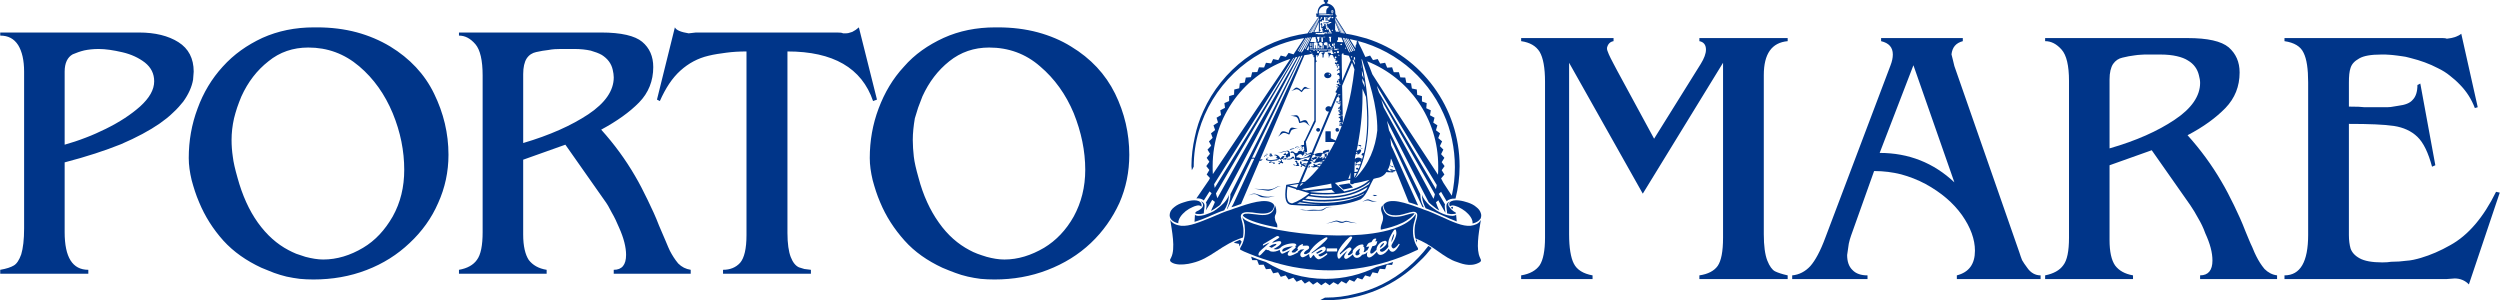
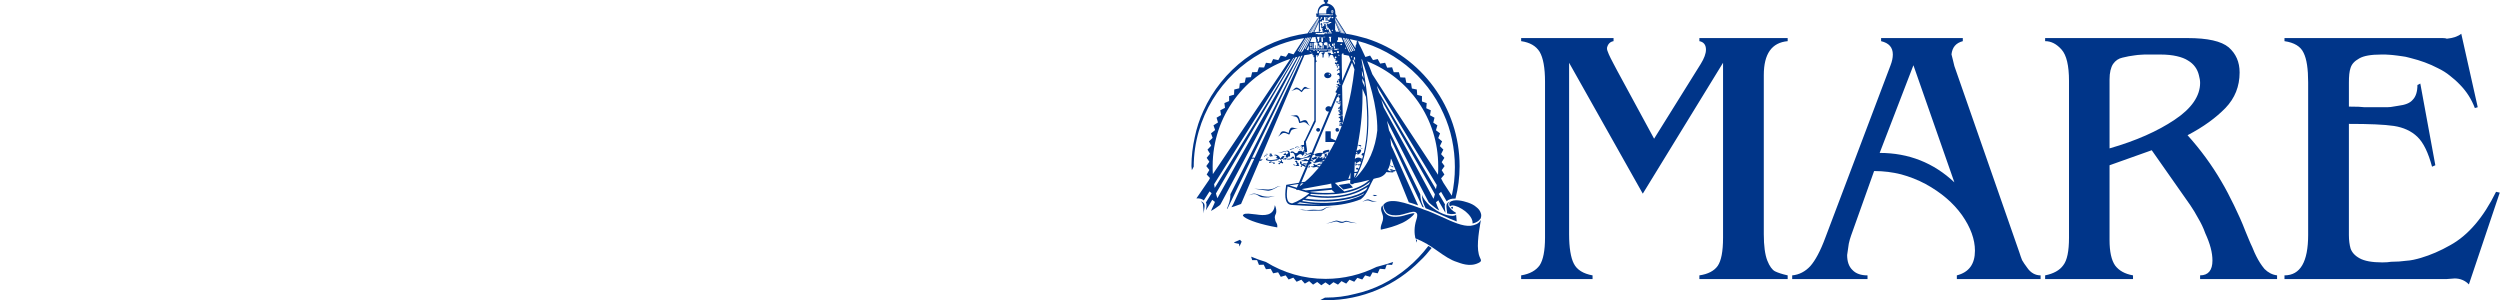
<svg xmlns="http://www.w3.org/2000/svg" xml:space="preserve" width="124.47mm" height="14.95mm" version="1.1" style="shape-rendering:geometricPrecision; text-rendering:geometricPrecision; image-rendering:optimizeQuality; fill-rule:evenodd; clip-rule:evenodd" viewBox="0 0 12145 1459">
  <defs>
    <style type="text/css">
   
    .fil0 {fill:#003589}
   
  </style>
  </defs>
  <g id="Слой_x0020_1">
    <g id="_1336617846272">
-       <path class="fil0" d="M680 517c-45,40 -100,76 -167,109 -31,15 -63,30 -98,43 -36,14 -70,25 -102,34l0 -355c0,-42 14,-70 39,-84 17,-7 35,-14 56,-19 19,-4 43,-7 70,-7 34,0 73,6 116,16 43,10 79,27 109,50 30,24 45,54 45,91 0,41 -23,81 -68,122zm4536 535c-37,66 -86,117 -144,152 -63,37 -127,57 -193,57 -28,0 -56,-5 -86,-13 -16,-5 -32,-10 -45,-15 -15,-6 -27,-11 -39,-18 -55,-29 -105,-72 -148,-133 -43,-60 -77,-134 -99,-218 -12,-42 -20,-76 -23,-103 -3,-27 -5,-54 -5,-81 0,-34 4,-70 10,-105 5,-17 10,-33 16,-52 7,-19 14,-37 21,-55 32,-70 75,-126 130,-170 56,-45 121,-67 194,-67 94,0 177,30 247,91 71,60 126,137 164,228 37,92 56,184 56,275 0,84 -19,159 -56,227zm201 -597c-47,-95 -118,-171 -214,-229 -48,-30 -103,-53 -162,-69 -60,-16 -124,-24 -193,-24l-13 0c-92,0 -176,17 -251,51 -76,35 -141,80 -193,140 -54,58 -94,126 -123,203 -29,77 -43,157 -43,241 0,34 5,69 14,107 10,37 21,72 36,107 29,70 69,131 119,187 49,55 111,98 184,132 22,9 43,18 63,25 18,7 39,13 60,18 20,5 42,8 63,11 22,2 44,3 67,3 91,0 177,-15 257,-46 81,-31 152,-75 211,-131 59,-56 105,-121 139,-195 32,-73 48,-151 48,-234 0,-104 -23,-203 -69,-297zm-1791 -205l0 893c0,66 -11,111 -31,134 -21,23 -49,34 -83,34l0 19 427 0 0 -19 -32 -4 -26 -8c-16,-7 -30,-24 -40,-50 -10,-26 -16,-65 -16,-117l0 -882c222,0 361,80 416,241l19 -7 -88 -351c-10,9 -20,16 -32,22 -9,3 -15,5 -20,6 -4,1 -13,1 -25,1 -4,-3 -14,-4 -28,-4l-687 0 -35 4c-37,-6 -60,-15 -67,-29l-87 351 14 7c28,-63 60,-112 100,-148 40,-36 85,-60 136,-72 28,-7 57,-11 87,-15 30,-4 63,-6 98,-6l0 0zm-768 305c-83,55 -188,102 -317,140l0 -335c0,-33 6,-59 17,-76 12,-18 28,-27 46,-31 22,-5 41,-8 59,-10 9,-2 20,-3 30,-4 11,0 20,-1 31,-1l65 0c31,0 57,3 80,8 21,6 40,13 54,21 28,18 46,41 53,72 3,13 5,26 5,37 0,64 -41,124 -123,179zm436 725c-16,-19 -29,-40 -40,-61 -4,-8 -11,-24 -20,-46 -10,-23 -21,-48 -33,-77 -16,-42 -35,-83 -55,-124 -20,-41 -40,-81 -62,-118 -46,-79 -100,-153 -164,-224 76,-41 138,-85 184,-132 46,-47 69,-105 69,-172 0,-52 -18,-93 -54,-123 -35,-29 -101,-45 -199,-45l-691 0 0 15c29,0 55,13 80,42 23,27 35,78 35,152l0 761c0,65 -9,110 -28,135 -17,24 -46,41 -87,48l0 19 426 0 0 -19c-39,-6 -68,-23 -87,-48 -17,-26 -27,-67 -27,-123l0 -364 205 -73 189 269c13,17 25,38 37,62 13,22 24,46 35,72 23,51 34,96 34,132 0,49 -20,73 -60,73l0 19 374 0 0 -19c-24,-4 -43,-13 -61,-31zm-1387 -228c-38,66 -85,117 -144,152 -62,37 -127,57 -194,57 -26,0 -55,-5 -86,-13 -16,-5 -30,-10 -45,-15 -13,-6 -26,-11 -38,-18 -55,-29 -104,-72 -148,-133 -43,-60 -76,-134 -99,-218 -12,-42 -20,-76 -23,-103 -4,-27 -6,-54 -6,-81 0,-34 4,-70 12,-105 4,-17 9,-33 15,-52 6,-19 14,-37 21,-55 32,-70 75,-126 131,-170 55,-45 120,-67 194,-67 93,0 175,30 247,91 71,60 125,137 163,228 38,92 56,184 56,275 0,84 -18,159 -56,227zm201 -597c-46,-95 -118,-171 -213,-229 -50,-30 -104,-53 -163,-69 -60,-16 -124,-24 -193,-24l-14 0c-92,0 -175,17 -251,51 -75,35 -139,80 -193,140 -53,58 -94,126 -122,203 -29,77 -43,157 -43,241 0,34 5,69 14,107 10,37 21,72 36,107 29,70 68,131 118,187 50,55 112,98 185,132 23,9 43,18 62,25 19,7 40,13 60,18 22,5 43,8 65,11 21,2 43,3 66,3 91,0 178,-15 258,-46 81,-31 150,-75 209,-131 60,-56 107,-121 139,-195 33,-73 50,-151 50,-234 0,-104 -24,-203 -70,-297zm-1242 -250c-49,-31 -113,-47 -192,-47l-674 0 0 15c39,0 67,15 87,46 19,31 29,74 29,129l0 762c0,54 -5,96 -14,126 -10,28 -22,46 -36,54 -13,8 -36,16 -66,21l0 19 428 0 0 -19c-77,0 -115,-61 -115,-183l0 -339c108,-28 198,-58 273,-88 77,-33 140,-67 189,-101 24,-17 46,-34 65,-53 21,-19 36,-37 49,-53 26,-36 42,-72 48,-107l3 -39c0,-64 -25,-112 -74,-143z" />
      <path class="fil0" d="M8036 674l227 -364c16,-26 25,-49 25,-69 0,-23 -11,-37 -32,-41l0 -15 429 0 0 15c-77,7 -116,61 -116,165l0 773c0,57 6,100 17,128 11,28 24,45 37,52 14,7 35,14 62,20l0 18 -429 0 0 -18c42,-6 72,-22 89,-46 17,-25 26,-69 26,-137l0 -850 -390 636 -358 -636 0 833c0,65 8,114 23,143 15,30 46,49 91,57l0 18 -347 0 0 -18c43,-7 72,-24 90,-49 17,-26 26,-71 26,-134l0 -758c0,-68 -9,-116 -26,-145 -18,-29 -48,-46 -90,-52l0 -15 449 0 0 15c-18,3 -28,15 -32,33 0,6 1,11 2,13l7 18 9 19 14 27 18 34 179 330zm3376 -156l0 -117c0,-30 2,-54 8,-71 6,-19 19,-33 42,-46 22,-13 58,-19 107,-19 17,0 29,0 38,1 8,0 22,2 40,4 19,2 32,5 41,6 9,2 18,4 24,6 48,12 92,28 132,49 23,11 42,23 59,37 17,13 34,28 50,45 32,33 55,70 71,112l14 -4 -80 -357c-16,13 -40,21 -70,24 -4,-2 -11,-3 -20,-3l-769 0 0 15c48,7 79,26 93,57 15,30 22,78 22,143l0 741c0,131 -38,197 -115,197l0 18 787 0 40 -3c27,0 51,10 69,29l150 -446 -18 -4c-61,124 -135,211 -222,259 -49,28 -96,48 -143,62 -24,7 -49,13 -71,14 -22,3 -47,5 -74,5 -11,2 -26,3 -43,3 -50,0 -87,-7 -110,-20 -24,-13 -38,-30 -44,-48 -5,-18 -8,-39 -8,-65l0 -540c99,0 172,3 219,10 45,7 84,24 114,53 30,29 53,78 71,145l16 -7 -73 -397 -14 7c0,33 -8,57 -23,72 -13,16 -37,25 -70,29 -18,3 -30,5 -37,6 -8,1 -20,1 -34,1 -9,0 -24,0 -44,0 -21,0 -37,0 -49,0 -14,-2 -39,-3 -76,-3zm-847 64c-82,55 -187,102 -316,139l0 -335c0,-33 6,-58 17,-75 12,-17 27,-27 46,-31 21,-5 40,-9 59,-11 10,-1 19,-3 30,-3 10,-1 21,-1 31,-1l65 0c31,0 57,3 79,8 22,5 40,12 54,21 29,17 46,42 53,71 4,15 6,26 6,38 0,63 -41,124 -124,179zm437 725c-16,-19 -29,-40 -40,-62 -4,-8 -11,-22 -20,-45 -11,-22 -21,-49 -33,-77 -16,-42 -35,-84 -55,-125 -20,-41 -40,-80 -62,-117 -46,-79 -101,-154 -164,-224 77,-40 138,-85 184,-132 46,-48 69,-105 69,-173 0,-51 -18,-91 -53,-122 -36,-30 -102,-45 -200,-45l-692 0 0 15c30,0 56,14 80,41 24,27 36,78 36,152l0 762c0,65 -9,110 -28,134 -17,24 -47,41 -88,49l0 18 427 0 0 -18c-40,-7 -68,-23 -87,-48 -18,-26 -27,-67 -27,-124l0 -363 205 -73 188 268c13,19 25,39 38,63 13,22 25,46 34,72 24,52 35,95 35,133 0,47 -20,72 -60,72l0 18 374 0 0 -18c-24,-3 -44,-14 -61,-31zm-1870 -564l164 -426 199 569c-101,-95 -222,-143 -363,-143zm717 558c-11,-14 -19,-27 -25,-37 -4,-11 -9,-23 -13,-37l-316 -906 -7 -29 -7 -28c4,-34 21,-55 55,-64l0 -15 -397 0 0 15c38,9 57,30 57,65 0,16 -4,34 -11,52l-317 838c-24,65 -49,111 -73,138 -24,26 -54,42 -88,45l0 18 366 0 0 -18c-31,0 -56,-8 -73,-26 -18,-17 -26,-42 -26,-73 3,-22 6,-41 8,-55 3,-14 7,-28 11,-39l112 -314c47,0 91,6 131,16 40,11 80,26 119,47 75,41 134,91 177,151 42,60 63,118 63,173 0,65 -29,105 -88,120l0 18 407 0 0 -18c-25,0 -48,-12 -65,-37z" />
-       <path class="fil0" d="M5831 982c-19,-17 -63,-5 -83,2 -16,5 -31,12 -43,22 -12,9 -20,20 -22,32 -5,23 12,40 41,47 -1,-20 15,-42 36,-59 10,-8 22,-15 34,-20 11,-5 33,-14 42,-2 4,-8 0,-17 -5,-22z" />
-       <path class="fil0" d="M5848 1037c0,-8 1,-14 2,-20 3,-18 5,-31 -16,-39 2,2 3,3 4,5 4,3 5,7 6,10l0 0 0 0c2,16 -11,23 -22,30 -8,3 -15,7 -16,13 2,3 8,4 14,4 8,1 18,0 28,-3z" />
-       <path class="fil0" d="M5805 1043l-2 35c26,-8 55,-19 85,-33 19,-8 39,-17 59,-23 4,-6 7,-12 10,-18 9,-20 13,-38 13,-58 -4,17 -18,36 -37,52 -5,4 -10,9 -16,13 -5,5 -11,9 -17,12l0 1 0 0 0 0c-16,9 -34,16 -50,21 -11,3 -21,4 -30,4 -7,-1 -13,-2 -15,-6z" />
+       <path class="fil0" d="M5848 1037c0,-8 1,-14 2,-20 3,-18 5,-31 -16,-39 2,2 3,3 4,5 4,3 5,7 6,10l0 0 0 0z" />
      <path class="fil0" d="M7043 983c20,-19 67,-6 88,1l0 0c15,5 30,12 41,22 12,9 20,20 23,33 2,7 1,15 -2,23l-1 1c-8,12 -21,19 -38,23 2,-21 -15,-43 -36,-60 -11,-8 -22,-15 -33,-20 -11,-5 -22,-8 -30,-8 -4,1 -8,2 -11,5 -2,-3 -3,-7 -3,-10 -1,-4 0,-8 2,-10z" />
-       <path class="fil0" d="M5737 1097l0 0 0 0zm293 -34c10,30 14,60 8,91 -51,17 -85,38 -129,67 -41,27 -72,46 -118,57 -6,1 -12,3 -18,4 -30,5 -56,5 -76,-4l0 0c-14,-7 -14,-12 -12,-19 2,-2 3,-5 4,-7l0 0c23,-44 3,-136 -4,-184 10,20 33,26 52,29l0 0 1 0 0 0c41,4 93,-19 150,-42 30,-13 61,-27 92,-36l0 0 16 -6c75,-26 154,-52 188,-24 4,4 6,7 6,10 -1,9 -4,16 -8,22 -17,20 -51,18 -79,14 -13,-2 -26,-4 -38,-4 -19,-1 -45,3 -35,32zm163 48l0 0c-110,-22 -55,-11 0,0zm-456 -14l0 0z" />
      <path class="fil0" d="M7028 1016c1,7 2,13 2,21 11,3 21,4 28,3 7,0 13,-1 16,-4 -1,-3 -4,-5 -7,-6l0 0 0 0 0 0 0 0 0 0 0 0c-9,-5 -18,-13 -24,-22 -4,-4 -7,-9 -7,-14 -1,-5 1,-10 6,-13 0,-1 1,-1 2,-2 -20,7 -18,21 -16,37l0 0z" />
      <path class="fil0" d="M7077 1076l-3 -33c-3,4 -9,5 -16,6 -7,0 -18,-1 -30,-4 -24,-7 -46,-19 -66,-34 -6,-4 -11,-9 -17,-13 -17,-16 -32,-35 -37,-52 0,20 5,38 14,58 1,3 3,5 4,8 27,10 52,21 78,33 25,12 49,22 73,31z" />
      <path class="fil0" d="M6885 1046c0,8 -3,20 -4,21 -12,37 -10,68 -5,91 43,17 72,36 110,63 31,22 62,43 92,52 15,5 61,26 104,5l0 0c17,-8 14,-13 8,-26l0 0c-19,-40 -8,-112 4,-182l0 -2c0,2 -1,3 -2,4 -9,15 -26,22 -47,25l0 0c-39,4 -88,-19 -141,-43 -28,-12 -56,-26 -85,-35l-15 -6c-75,-27 -155,-56 -183,-18l-1 1c2,18 9,30 17,39 17,12 39,13 62,10 16,-2 51,-15 66,-16 10,-1 21,5 20,17z" />
      <path class="fil0" d="M6040 1043c5,-5 14,-5 25,-5 12,1 25,3 38,4 38,6 85,8 90,-45 1,1 2,3 2,4 4,9 8,25 3,38 -5,9 -6,17 -4,24 3,24 13,18 11,42 -79,-14 -139,-34 -161,-51 -2,-2 -4,-4 -6,-6 0,-2 1,-4 2,-5zm-5 12c-1,-1 -1,-3 -1,-4 0,1 0,3 1,4l0 0 0 0 0 0z" />
      <path class="fil0" d="M6872 1038c-3,-8 -52,12 -73,14 -39,6 -78,-2 -82,-54 0,0 0,0 0,0 -1,0 -3,4 -4,4l0 0c-10,17 4,34 6,51 2,28 -14,37 -11,63 38,-8 72,-18 102,-32 31,-14 52,-33 62,-46z" />
-       <path class="fil0" d="M6034 1049c0,5 2,11 4,15l0 0 0 1 0 0 0 0 0 0c4,9 6,19 8,28 1,9 1,16 2,24 1,42 -13,72 -21,84 -4,8 -4,11 0,13 1,1 3,2 6,3 1,1 2,1 4,2l6 3c40,17 79,32 119,44 40,13 79,23 119,31 204,38 409,11 599,-80 1,0 2,-1 3,-1 1,-1 3,-2 4,-2 3,-2 3,-5 0,-11l0 0c-1,-2 -3,-5 -5,-8 -2,-4 -4,-8 -6,-12 -10,-24 -19,-65 -3,-113 1,-2 4,-14 5,-22 0,-2 0,-6 -1,-8 -6,13 -29,37 -67,55 -103,50 -276,56 -433,44 -156,-13 -296,-45 -333,-74 -4,-4 -7,-7 -9,-10l0 0c-1,-2 -1,-4 -1,-6zm131 150c6,-4 12,-9 19,-11 3,-1 12,-3 15,-3 2,0 2,1 2,2 -1,3 -4,5 -7,7l-16 10c-4,-2 -9,-4 -13,-5zm594 -23c2,-18 8,-34 14,-40 0,9 -5,27 -14,41l0 -1zm37 8c-5,7 -15,20 -25,23 -3,1 -6,-1 -9,-5 -2,-3 -3,-8 -2,-11 25,-42 26,-56 22,-71 0,-2 -2,-6 -5,-5 -6,1 -16,20 -26,40 -6,14 -9,30 -6,44 -7,9 -17,21 -28,24 -5,1 -12,0 -13,-6l0 -4c29,-17 35,-29 33,-37 -2,-7 -8,-7 -13,-5 -20,4 -37,24 -37,43 -13,12 -18,18 -24,18 -4,1 -5,-1 -6,-4 -2,-9 6,-24 10,-32 20,-2 20,-8 24,-24l-10 1 0 0c1,-3 5,-9 5,-12 -1,-2 -4,-2 -6,-2 -10,2 -13,10 -17,17 -17,4 -18,7 -25,22l-1 3c9,-3 6,-2 15,-3 -3,6 -6,13 -10,19l-1 -1c-5,4 -9,10 -17,9 3,-5 5,-12 4,-19 0,-5 -2,-8 -7,-9 2,-1 4,-2 3,-5 0,-4 -6,-5 -10,-4 -10,1 -22,7 -30,16 -9,7 -14,15 -13,25 -5,5 -14,11 -19,11 -2,1 -4,-1 -4,-3 0,-1 -1,-2 9,-14 2,-2 9,-10 9,-13 -1,-4 -5,-8 -9,-8 -10,1 -39,29 -47,35l-1 -6 0 0c11,-10 61,-67 60,-78 0,-3 -4,-4 -7,-4 -6,0 -38,31 -57,64 -5,10 -9,17 -8,28 0,4 2,17 8,16 6,0 13,-18 41,-38l0 0c-5,7 -17,20 -16,31 1,4 4,8 9,8 9,-1 25,-14 33,-22 4,12 12,18 21,17 11,-1 18,-7 24,-15 7,-1 13,-3 17,-6l1 1 7 -8 1 0c-2,5 -3,11 -2,17 1,6 7,10 12,9 13,-2 27,-18 36,-28 2,9 10,18 22,15 15,-3 28,-17 36,-30 3,9 10,17 21,15 14,-4 25,-24 32,-36l-4 -3zm-75 -3c1,-1 2,0 3,1 0,3 -7,15 -21,23 2,-11 10,-20 18,-24zm-118 45c0,2 2,4 3,7 -3,4 -7,7 -13,8 -4,0 -8,-1 -8,-5 -1,-6 2,-11 5,-15 5,-6 12,-11 18,-14 1,0 -6,11 -5,19zm-158 -19l0 15 51 0 0 -15 -51 0zm-52 22c5,-4 23,-15 29,-15 1,0 3,1 3,2 -1,3 -7,6 -9,8l-17 9c-1,-2 -4,-3 -6,-4zm21 17c-6,-1 -7,-4 -10,-8 11,-6 36,-13 37,-28 0,-4 -3,-12 -9,-12 -12,0 -50,27 -60,34l0 -4c12,-9 76,-60 77,-71 0,-2 -1,-4 -4,-4 -7,-1 -51,28 -71,54 -5,6 -10,12 -12,18 -7,5 -16,11 -22,10 -3,0 -6,-3 -5,-5 1,-6 10,-13 16,-16 4,-3 8,-5 9,-10 0,-3 -1,-6 -3,-9 -2,-2 -12,-2 -29,-1 1,-2 2,-3 2,-5 1,-1 -1,-3 -2,-3 -4,0 -23,9 -25,21 0,3 1,5 4,6 -4,4 -8,7 -13,10l0 2c-5,2 -10,3 -14,2 -3,0 -5,-2 -5,-3 2,-8 18,-17 20,-22 0,-3 -1,-5 -4,-7 2,0 6,-1 7,-3 0,-2 -2,-8 -10,-9 -17,-3 -57,6 -69,22 -14,8 -19,8 -32,5 23,-12 34,-21 37,-29 1,-4 -1,-8 -5,-9 -10,-2 -29,5 -38,8l0 -1c5,-6 12,-11 20,-15 3,-2 13,-8 14,-11 1,-3 -4,-5 -7,-6 -5,-1 -10,3 -15,6l-57 34 -1 7 33 -16 0 0c-15,14 -27,25 -38,34 -8,7 -14,13 -16,21 -1,3 -1,8 3,9 3,0 7,-3 9,-5l24 -25c2,1 4,2 6,3 3,0 6,0 8,1 3,2 6,5 11,6 14,3 29,-1 42,-8 0,9 7,18 11,19 4,0 17,-6 20,-8l18 -8 1 0c-4,4 -10,11 -11,16 -1,5 1,9 7,10 8,2 34,-11 44,-18l-1 -3c4,-2 8,-5 12,-9l17 -2 1 0c-8,7 -18,14 -19,25 -1,6 3,13 10,14 7,1 23,-9 33,-16 0,5 1,19 7,20 2,0 4,-3 5,-5 3,-4 6,-8 10,-11 5,8 13,21 24,22 11,0 34,-17 42,-24l-1 -7c-22,15 -29,17 -33,17zm-183 -24c-2,0 -2,-3 -2,-4 1,-8 8,-17 51,-21l1 0c-41,26 -46,25 -50,25z" />
      <path class="fil0" d="M6775 827l2 -1c-3,1 -7,1 -10,-1 -2,-1 -10,-4 -13,-2 -1,1 -4,3 0,4 2,0 3,2 5,3 2,0 4,-1 6,0 1,0 2,-1 4,1 1,2 6,3 8,1 2,-3 2,-4 4,-5l63 156c14,4 30,9 45,15l0 -1c-42,-92 -83,-184 -124,-276l0 0 -2 -3 0 0 -2 -5 0 0 -3 -7c-1,-11 -2,-23 -4,-35 52,112 103,223 156,334l8 3c-2,-2 -3,-5 -4,-7 -9,-18 -14,-37 -14,-57l-152 -311c-3,-14 -6,-30 -10,-46 68,132 134,265 203,396 3,3 7,6 11,10 5,4 11,9 16,13 7,6 15,12 24,17 -7,-15 -11,-25 -16,-40l12 -10 3 7 31 54c0,-6 -1,-12 -2,-18l0 0c-1,-8 -2,-16 0,-23l-30 -51 11 -10 27 46c9,-9 23,-14 43,-13 13,-51 20,-102 20,-158l0 0 0 0c0,-283 -184,-534 -452,-620 -32,-9 -65,-18 -99,-23l-51 -81 -3 0 48 80 -3 0 -43 -76 -2 0 43 75 -5 0c-13,-23 -26,-47 -38,-71l0 -8 2 0 0 -1 5 0 0 -8 -4 0 0 -7 -1 0c-2,0 -1,-3 -1,-7 0,-21 -16,-40 -39,-43l0 -2 0 -5 1 0 0 -2 3 0 0 -8c-6,1 -13,0 -21,0l0 8 3 0 0 2 2 0 0 8c-20,2 -35,21 -35,42 0,3 0,6 0,6l-8 0c0,1 0,3 0,4l2 0 0 4 0 0 0 8 12 0 0 13 -31 61 -3 0 0 4 -4 0c13,-23 26,-46 38,-69l0 0 0 0c-13,23 -26,46 -39,69 -1,0 -3,0 -4,1l43 -74 -1 -1 -45 75 -3 0 49 -78 -2 0 -53 79c-226,30 -416,177 -506,377 -19,41 -33,84 -42,128 -10,45 -16,92 -16,140l0 0 0 0 0 0 2 20 9 -17c1,-238 134,-445 329,-553 39,-21 79,-38 120,-51 29,-9 58,-16 88,-21l-52 79 -24 -7 -13 19 -25 -6 -12 22 -25 -5 -10 21 -25 -3 -9 23 -25 -1 -8 23 -25 1 -6 24 -25 2 -5 24 -24 4 -3 24 -24 6 -1 25 -24 7 0 24 -23 10 3 23 -23 12 4 23 -22 13 7 23 -22 14 8 23 -20 16 8 22 -18 17 11 21 -18 19 12 20 -16 20 13 19 -15 21 15 19 -13 22 16 17 -5 10 -61 89c11,-1 26,1 36,10l28 -44 10 9 -28 45c7,9 1,32 0,38 12,-18 20,-33 31,-51l13 10c-4,13 -14,30 -19,44 5,-3 11,-6 17,-10l0 0 0 0 0 0 0 0c6,-4 12,-8 17,-12 5,-3 9,-6 12,-10 129,-238 253,-479 380,-718 3,-1 5,-2 8,-2l-340 671c1,28 -9,51 -17,71l3 -1 117 -242c4,0 9,-3 13,0l-102 220 -9 15 14 -4c11,-4 22,-8 33,-12l89 -208 0 0 0 0 1 -2 3 0c3,0 7,2 6,0l0 -2c1,-4 5,-1 8,-3 -5,-2 -9,-3 -14,0l0 5 0 -7 0 0 215 -506c7,-1 14,-2 21,-3l18 -5 0 8 5 0 0 10 4 0c0,82 0,192 0,281l0 26 0 0 -46 97c-2,3 -4,4 -4,4l0 3 0 0 0 0 0 4 0 0 0 7 0 0 0 3 0 0 0 1c-8,-1 -18,4 -18,7 3,0 5,0 7,0 2,1 1,2 0,3 0,0 -1,1 -2,1 0,1 0,0 0,1 3,2 5,2 6,0 0,-1 1,-4 3,-4l4 1 1 15c-1,1 -2,3 -3,4l-2 1c0,1 0,3 0,4 -2,2 -3,2 -4,0 0,0 0,-1 0,-2 -7,-6 -24,-2 -23,7 -5,3 -10,3 -15,0 0,-3 -14,-12 -20,-2 0,1 0,3 7,3 9,-6 23,21 10,32l2 0c4,-2 6,3 11,2l2 0 0 0c5,0 6,3 12,0 17,-7 29,-10 44,-12 2,-1 5,-2 7,-3l-6 14c-4,1 -8,4 -8,0 -6,-5 -11,-3 -16,0 0,5 -6,3 -9,3 -3,1 -1,4 0,4l30 0 -4 9c-6,0 -23,1 -23,5 -2,1 -4,2 -5,-3 0,0 0,-1 0,-2 2,-5 -2,-9 -5,-9 -1,0 -3,5 -3,8 0,3 3,8 6,8 0,3 -1,5 2,5 0,1 0,1 0,2l0 0c-3,0 -9,5 0,5 4,-3 2,-4 0,-5 4,0 6,-5 6,0 10,0 4,5 14,5l-33 77 -61 10 0 0c-1,1 -1,2 -1,3 -11,67 1,91 22,94 3,1 6,1 9,1 59,4 119,7 175,4 57,-3 110,-13 157,-32 1,0 1,-1 1,-1 30,-22 41,-66 61,-98 11,-3 18,-5 20,-5 0,0 1,0 1,0 7,-1 13,-4 19,-7 9,-5 17,-12 22,-21 7,1 13,1 18,1 7,0 17,3 17,-3 0,-3 0,-3 -4,-3 -5,0 -11,1 -14,1l6 0c-8,0 -8,-2 -14,-5 0,0 -1,0 -3,-1 9,-14 14,-33 16,-54l1 -1c5,11 9,20 12,31l10 23c-2,1 -4,2 -5,2zm-88 470c-75,37 -158,58 -247,58 -107,0 -206,-30 -290,-82 -24,-7 -48,-16 -72,-26l5 17 24 0 9 23 23 -1 11 22 23 -2 12 22 24 -5 13 22 24 -7 14 20 23 -9 16 20 23 -10 17 19 21 -12 19 17 20 -13 20 16 20 -14 20 14 19 -15 22 12 17 -17 23 12 16 -19 23 10 15 -19 24 8 14 -20 24 7 12 -22 25 5 10 -22 26 2 8 -22 26 1 5 -14c-27,9 -54,17 -81,24zm-655 -123c-3,-3 -6,-6 -8,-9 -10,4 -19,8 -28,12l0 3 23 5 2 13c3,-7 7,-14 11,-24zm410 -87l48 -15c12,-1 24,8 36,5 7,-2 12,-6 20,-3l14 4 33 7 0 0 -34 -4c-9,-2 -17,-6 -26,-2 -8,4 -13,5 -23,3 -6,-2 -13,-6 -20,-6l-48 11zm31 -81c-11,1 -23,-1 -31,5 -7,4 -13,11 -21,12l-55 1 -38 -3 -15 -4 0 0 34 4 34 -2c16,0 33,4 47,-3 6,-3 11,-7 17,-9 8,-3 18,-1 28,-1zm-250 -97c-6,-2 -12,-3 -18,0 -5,2 -9,6 -14,8 -9,5 -20,9 -30,10l-68 -10 0 0 68 4c9,-1 19,-2 29,-6 9,-4 14,-10 23,-9 4,0 7,2 10,3zm-159 41c13,-6 23,-12 38,-8l21 7c12,5 26,7 41,7l30 -4 0 0 -30 7c-12,1 -24,1 -35,-1 -10,-2 -18,-10 -28,-14 -14,-3 -24,1 -37,6zm380 -866c-1,1 0,3 0,4 1,1 2,1 3,0 0,0 -1,-2 0,-2 0,-1 4,-1 1,-2 0,-1 -3,-2 -4,0zm170 204c29,143 71,410 -30,577l1 0c66,-67 97,-148 106,-231 2,-122 -44,-251 -74,-345l-3 -1zm-35 575c4,-8 8,-15 12,-22l-11 0 -1 0 0 22zm15 -29c1,-3 3,-6 5,-10 -2,0 -4,0 -5,0l0 0c-9,0 -7,-9 -1,-9 2,0 4,2 6,3 0,0 -1,2 0,2 0,0 1,0 2,0 2,-6 4,-11 7,-17 -4,0 -7,1 -11,0 -1,0 1,-2 0,-2 -2,-1 -5,-1 -7,0 -1,0 1,2 0,2 -2,1 -5,1 -7,0 -1,0 1,-2 0,-2 0,0 -1,-1 -2,-1l-1 36 14 -2zm15 -36l1 -4c-1,0 -1,0 -1,-1 0,0 1,0 1,0l2 -4c-3,-1 -3,-4 -3,-5 -7,-1 -6,2 -7,2 -3,2 -21,8 -10,12 2,1 10,1 17,0zm5 -15c3,-8 5,-17 8,-26 -2,-1 -5,-2 -6,-3l0 0c-5,0 2,-11 6,-11 0,0 1,0 1,0 1,3 -1,0 2,1 21,-86 20,-184 11,-273l-17 -40c2,93 -6,185 -23,273 1,0 3,0 4,0 4,0 14,0 13,6 0,4 -10,-1 -11,-2 -1,-1 -1,-2 -4,-2l2 0c-1,0 -3,0 -4,0l0 0c-2,9 -4,18 -6,27 1,0 1,-1 2,-1 3,-2 6,-1 9,-3 1,0 -1,-2 0,-2 25,-7 3,29 -7,23 -2,-2 1,-5 0,-7 0,0 -1,-3 -2,-4 -1,-1 -2,-1 -3,-1l-1 5c0,0 1,0 1,0 1,0 2,2 3,2 0,1 1,2 0,2 -2,1 -4,1 -5,1 -2,5 -3,11 -4,16l-1 8c8,-7 17,-7 22,-6l0 0c24,8 6,6 10,17zm17 -359c-1,-7 -2,-15 -3,-23l-10 -20c0,5 0,11 1,17l12 26zm-6 -43c-2,-9 -3,-18 -5,-27l-4 -10c0,7 1,15 1,22l8 15zm-9 -49c-1,-7 -2,-13 -3,-20 0,5 1,11 1,16l2 4zm-158 26c-2,0 -3,1 -3,3 0,2 1,3 3,3 2,0 3,-1 3,-3 0,-2 -1,-3 -3,-3zm-8 -6c10,0 18,6 18,14 0,8 -8,14 -18,14 -9,0 -17,-6 -17,-14 0,-8 8,-14 17,-14l0 0zm51 273c-1,0 -2,1 -2,2 0,1 1,2 2,2 1,0 2,-1 2,-2 0,-1 -1,-2 -2,-2zm-5 -3c6,0 10,3 10,9 0,5 -4,9 -10,9 -5,0 -8,-4 -8,-9 0,-6 3,-9 8,-9l0 0zm-92 18c4,0 9,-4 9,-9 0,-6 -5,-9 -9,-9 -5,0 -10,3 -10,9 0,5 5,9 10,9zm358 167c2,0 7,2 7,3 0,1 0,4 -1,3 -2,-1 -3,0 -4,-1 -1,0 -1,-1 -2,-2 -1,0 -1,-1 -2,-1 -2,0 -5,-1 -5,-3 0,-2 1,-3 -1,-4 0,-1 0,-1 1,-1 1,0 2,6 7,6zm-150 -88l-1 -1c1,1 2,2 3,2 1,0 4,1 5,2 0,1 0,2 -1,1 -1,0 -2,0 -2,0 -1,0 -1,-1 -2,-1 0,0 0,-1 -1,-1 -1,0 -3,-1 -3,-2 0,-1 1,-1 -1,-3 0,0 0,0 1,0 0,0 1,2 2,3zm-247 40c-1,0 -2,0 -5,0l6 -2 -1 2zm-17 3l-2 1c-4,1 -8,2 -13,3 -5,3 -9,4 -15,3 -7,-2 -1,-4 -19,-4 -2,-2 -2,-4 0,-5 5,-4 16,-18 26,-7 0,5 6,5 6,0 4,0 1,-3 5,-3 2,-4 1,-7 0,-10l-3 -3c3,-1 3,-2 5,0l0 6 2 0c0,-3 5,-4 10,-4 -1,-24 -5,-33 -5,-43l-3 0 3 0 -1 -5 -1 0 49 -100 0 0 0 -1 0 0 0 0 0 -287 1 0 0 -2 3 0 0 -7 -3 0 0 -21 0 -5c6,-2 5,8 5,10l2 -1 0 -9 5 0 -3 0 0 2 5 0c0,-8 2,-13 8,-18l12 0 3 0 0 3 -5 0 0 2 -7 0 0 2c10,0 6,18 7,21l5 -1 0 -4c0,-13 4,-17 9,-18l-2 0 0 -3 -5 1 0 -3 -2 0 7 0 13 0 0 -2 14 -1 0 -4 -12 0 0 -3 -6 1 0 2 -35 0 0 3 -3 0 0 -5 -6 0 0 2 -7 0 -2 1 0 -3 -5 0 0 3 -9 0 0 -3 -14 0 0 -2 113 0 0 1 -5 0 0 3 -4 0 0 2 2 0 0 2 2 0c1,12 5,4 5,13l-12 1 0 -2 0 -2 -2 0 0 -2 -7 0 0 -3 -2 0 0 3 -8 0c8,1 9,14 8,23l2 0c0,-19 23,-17 21,-1l5 0 0 7c0,2 4,-1 5,0 1,0 2,4 1,5 0,0 -1,-1 -1,0 -1,1 -1,4 0,4 2,2 6,-1 9,0 1,1 0,4 0,5 -1,1 -3,-1 -3,0 0,1 1,4 0,6 0,1 -1,1 -2,0 -1,0 1,-2 0,-2 -8,-3 -8,3 -6,6 1,3 3,0 4,1 1,3 -1,7 0,9 0,2 4,-1 4,0 2,3 0,7 1,10 0,0 1,0 2,0 1,-1 -1,-2 0,-3 0,0 2,1 2,0 1,0 0,-1 0,-2 0,-1 0,-2 0,-2 0,-1 -1,-3 0,-3 2,-1 5,-1 7,0 1,0 1,12 0,14 0,1 -1,0 -2,0 -1,0 -3,0 -5,0 0,1 0,2 0,3 2,2 7,2 8,4 1,4 2,9 0,14 -1,1 -4,-1 -5,0 -2,1 -4,2 -5,4 0,2 -1,4 0,5 2,1 5,-1 7,0 2,1 0,3 0,5 1,0 3,-1 3,0 2,16 2,13 -7,18 -1,0 -1,2 0,2 1,1 2,-1 2,0 1,1 0,2 0,2 1,1 3,0 3,0 1,3 -1,7 0,10 0,1 2,-1 2,0 1,1 2,4 0,5 -7,1 -4,4 -14,4l0 3 5 0c0,3 2,5 5,7 1,0 0,2 0,3 -1,1 -2,0 -3,0 0,0 -2,1 -2,1 -1,-2 1,-3 0,-4 -1,-1 -4,-1 -5,0 -1,1 -1,2 0,4 1,1 4,-2 5,0 1,2 -6,16 -7,18 0,1 -2,0 -2,1 0,2 -1,5 0,7 2,1 4,1 6,1l-29 69c-3,-2 -7,-4 -12,-4l0 0c-7,0 -15,6 -15,13 0,6 5,12 11,13l1 0 1 0c1,0 2,0 2,0 1,0 2,0 2,0l-84 200c-4,-2 -10,-1 -10,3 -8,0 -26,10 -26,15 11,-5 13,-10 23,-10l10 -1 -2 5c0,-1 0,-1 0,-1 -9,-2 -5,4 -19,9zm-11 4l-2 1c-2,1 -5,2 -7,2l9 -3zm-74 135l45 -7 -8 18 -37 -11zm57 -9l13 -2c-6,6 -13,11 -19,15l6 -13zm20 -9l-18 3 36 -86c4,0 7,-1 7,-4 1,0 3,0 3,0 3,-1 4,-2 3,-5 0,-5 -3,-5 -7,-4l1 -4 6 1c2,1 -2,-3 2,-3 1,0 2,-1 2,0 1,1 0,2 0,3 1,1 2,0 3,0 0,1 -1,2 0,3 2,2 3,-3 2,-4 -2,-5 -8,-8 -11,-9l8 -20 9 -3 1 -1 -2 0 -1 0 0 -3 -4 1 116 -276c0,0 0,0 0,0 2,1 5,-1 7,0 3,1 4,4 5,7 1,2 1,3 0,5 0,1 -2,-1 -2,0 -1,0 0,1 0,2 0,2 1,3 0,5 0,1 -2,-1 -2,0 -1,1 -1,3 0,5 0,0 1,0 2,0 2,-2 3,-6 5,-5 2,1 1,5 0,7 -2,2 -5,-1 -7,0 -1,0 0,2 0,2 -2,1 -4,0 -5,0 -1,1 -1,2 0,2 0,0 2,0 2,0 2,1 3,3 5,4 1,1 2,1 2,0 1,-1 0,-3 0,-4 0,0 0,-1 0,-2 1,0 3,0 3,0 1,4 1,9 0,13 0,1 -4,9 -5,10 -1,1 -4,-1 -4,0 -2,2 -1,5 0,7 0,1 1,1 2,0 1,0 -1,-2 0,-2 1,-1 4,-1 5,0 1,1 1,3 0,4 -2,3 -6,3 -7,5 -1,1 -1,4 0,5 1,0 4,-1 4,0 2,1 0,4 1,6 0,2 5,3 4,5 -1,2 -5,-1 -7,0 -1,0 1,2 0,2 0,1 -2,0 -2,0 -1,1 -1,2 0,2 0,1 2,0 2,0 1,1 0,2 0,3 2,0 3,0 5,0 1,0 2,-1 2,0 1,2 2,5 0,7 0,1 -3,-1 -4,0 -1,0 0,2 0,2 -1,1 -2,0 -3,0 0,2 -1,4 0,5 2,1 4,-1 5,0 1,1 4,11 2,13 0,1 -3,-1 -4,0 -1,2 -2,6 0,7 2,2 5,-1 7,0 1,1 1,4 0,5 -1,1 -3,-1 -5,0 0,0 1,2 1,2 -1,1 -2,0 -3,0 0,1 -1,2 0,3 2,0 5,-1 7,0 1,0 1,2 0,2 -2,1 -5,-1 -7,0 -1,1 -1,4 0,5 3,1 7,-1 10,0 0,0 -1,2 0,2 0,0 1,0 1,0 -9,23 -19,47 -29,70l-24 -11 0 -32c0,-1 -1,-2 -2,-2l-22 0c-1,0 -2,1 -2,2l0 20 0 0 0 2 0 23c0,1 0,1 0,2l0 3 46 0c-10,19 -20,39 -32,58l3 -12c0,0 -1,1 -1,1 -1,0 -2,1 -2,1 0,1 1,2 0,3 0,0 -2,-1 -2,0 -1,2 0,3 0,6 0,1 0,2 0,4 -3,6 -8,13 -12,20 0,0 -1,0 -1,-1 -1,0 0,-1 0,-2 -1,0 -2,1 -3,0 0,-2 2,-5 0,-7 0,-1 -3,-1 -4,0 -2,2 1,5 0,7 -1,2 -14,4 -7,-2 0,-1 1,0 2,0 1,-1 1,-2 0,-2 -2,-1 -5,0 -7,0l0 2c-4,0 -9,5 -10,0 2,0 8,-3 8,-5l-3 0 -9 2c-5,11 -8,8 -12,12 -2,2 -1,3 -1,5 -1,0 -2,0 -3,0 0,1 0,2 0,3 0,0 -2,-1 -2,0 -1,0 1,2 0,4 -1,1 -12,-3 -5,4 1,1 2,0 3,0 2,3 39,-8 51,-15 -2,2 -3,4 -5,7 -13,0 -33,6 -7,6l0 2 -2 3 -3 2c-4,0 -15,-3 -15,2 -7,5 -21,4 -17,0 1,0 2,1 3,0 0,0 0,-1 0,-2 -1,0 -1,0 -2,0 -7,0 -4,1 -5,2 -1,1 -2,0 -3,0 0,1 -1,2 0,3 4,2 4,6 0,7 -3,1 -8,-1 -12,0 0,0 0,2 0,2 3,1 5,0 8,0 0,1 -1,2 0,3 7,3 23,-5 23,-1l0 0c3,2 6,3 9,2 -21,24 -42,48 -68,69zm21 56l-56 -17 -2 1 0 0c-1,1 -2,1 -4,0 -1,0 -2,-2 -2,-4l-42 -13c-9,58 0,79 17,81 2,1 4,1 6,1 29,-10 59,-29 83,-49zm-38 -20l20 6c1,0 1,0 1,0l126 -12 -3 -21c-13,3 -26,6 -41,8 -39,7 -79,15 -103,19zm42 13l5 2 1 0 2 0 0 0c37,4 75,5 112,2l-13 -11 -1 -3 -106 10zm-24 33c8,1 16,2 26,3 12,2 28,2 42,3 80,2 179,-10 228,-49 2,-4 5,-9 7,-13 -8,4 -15,9 -23,13 -12,7 -24,12 -37,17 -65,24 -141,29 -228,14 -5,4 -10,8 -15,12zm-9 6c-3,2 -4,4 -7,6 86,15 167,10 231,-6 13,-4 25,-8 36,-12 12,-4 21,-9 30,-14 2,-1 4,-4 5,-6 -54,32 -144,42 -218,40 -15,-1 -30,-1 -43,-3 -13,-1 -24,-3 -34,-5zm-17 12c-5,2 -10,4 -14,6 40,3 79,5 117,4 -33,0 -68,-4 -103,-10zm359 -33l0 0c0,0 0,0 0,0l0 0zm-6 -1c2,-1 6,-3 8,-2l0 1 1 0 0 0 0 0 0 0 0 0c-1,-1 5,-1 6,0l8 2c-3,1 -13,5 -17,1l0 -1 -1 0 0 0 -5 -1zm-50 32c9,-5 19,-13 30,-12 6,1 12,5 19,7l23 2 0 0 -23 2c-7,-1 -13,-5 -19,-6 -11,-2 -20,3 -30,7zm-39 -704l-3 5 7 14 0 -15 -1 -3 -3 -1zm-5 11l-3 6 11 22 0 -11 -8 -17zm-6 16l-48 113c1,59 2,118 4,177 0,0 0,0 1,0 4,-12 7,-24 11,-37 24,-76 36,-153 44,-220l-12 -33zm-66 154l-2 4c4,0 7,1 10,1 1,-1 0,-1 0,-2 0,0 1,0 1,0 1,-1 1,-2 0,-2 -5,-1 -8,0 -9,-1zm-3 7l-1 2c0,0 0,0 1,0l0 0c0,1 1,0 2,0 0,1 -1,2 0,3 0,0 2,0 2,0 1,-2 1,-4 0,-5 -1,-1 -2,-1 -4,0zm-120 285l-2 3c4,1 0,-3 3,-3l-1 0zm-36 60l4 -9c-3,0 -5,1 -6,3 0,3 2,2 2,6zm5 -11l2 -5c-5,1 -14,2 -18,5l0 0c-1,2 9,0 16,0zm172 -406l42 -100 -9 -22c-9,-2 -18,-4 -26,-5l0 -6 -4 -1c-1,0 -1,1 -1,2l-2 0 0 3 -2 0c0,43 1,86 2,129zm47 -111l2 -6 0 -2c-2,0 -4,-1 -6,-1l4 9zm14 -34l2 -5 -33 -55 -4 0 35 60 0 0zm478 757c-1,5 -1,7 -3,11 -3,-2 -5,-5 -7,-7 3,-4 6,-4 10,-4zm-104 200c-18,22 -35,43 -56,62 -117,119 -280,192 -459,192l0 0 0 0 0 0 -2 0 -26 0 25 -13 5 0c48,0 96,-6 141,-18 46,-10 90,-26 131,-46 89,-44 166,-109 225,-187 6,3 11,7 16,10zm-71 -39l-1 13c-2,-5 -4,-10 -5,-16l6 3zm-327 -976l28 44 1 -13 0 0c0,-3 2,-5 4,-6 0,-4 0,-8 1,-12 0,-2 2,-4 4,-4 2,0 3,2 4,4l0 0 0 0 1 6c8,14 19,38 33,68l0 0 23 -7 14 22 23 -5 12 22 24 -4 10 24 24 -2 8 24 25 0 7 25 24 1 5 25 23 3 4 25 24 5 2 26 23 6 0 26 23 8 -2 25 22 10 -4 24 22 12 -6 24 20 13 -7 24 20 15 -9 23 19 16 -11 23 17 17 -11 22 16 18 -13 21 14 19 -14 20 13 21 -16 19 11 21 0 0 41 63c10,-45 15,-91 15,-139l0 0 0 0 0 0c0,-46 -5,-91 -14,-134 -9,-44 -23,-86 -41,-125 -82,-185 -251,-323 -456,-363zm-214 -6l-39 64 3 1 40 -65 -4 0zm7 -1l-39 67 5 3c13,-24 26,-47 39,-70l-5 0zm8 -1c-13,25 -26,48 -38,72l3 1 7 -8 33 -65 -5 0zm179 4c12,22 23,42 34,63l5 -2 -33 -60 -6 -1zm45 600l-1 13 2 0c1,0 -1,1 0,2 1,0 2,1 2,0 1,-4 4,-17 -3,-15zm-5 105c-1,3 -3,4 -6,4l-6 0c-3,0 -6,-3 -6,-7l1 -14 -14 2c-1,0 -1,0 -1,0l-3 1c-8,1 -28,6 -57,12l45 41 1 0c39,-8 91,-25 122,-56 -25,7 -50,13 -76,17zm-17 -23l1 -30c-3,11 -7,22 -11,31l10 -1zm82 -570c8,19 17,41 25,63l85 132 234 356c1,-14 1,-27 1,-42 0,-231 -142,-428 -345,-509zm47 119c2,10 6,21 10,32l277 470c1,-7 3,-14 4,-20l-240 -397 -51 -85zm21 66c4,13 8,26 12,39 82,147 163,296 242,444 3,-7 5,-15 7,-22l-261 -461zm-120 253l-1 1c1,0 1,-1 1,-1zm-180 74c3,-4 6,-8 9,-12l-2 0 0 2c-20,1 -20,7 -18,8 5,0 8,-2 11,2zm112 -209l2 -4c0,0 0,0 0,-1 -1,0 -2,1 -3,0 0,0 1,-2 0,-2 -1,-1 -3,-1 -4,0 -1,0 -1,2 0,2 0,1 1,0 2,0 0,1 0,2 0,3l0 0c0,1 0,1 0,2 0,1 -1,2 0,3 1,0 2,0 2,-1 1,0 0,-1 0,-2 1,0 1,0 1,0zm-152 341c-2,2 -3,3 -6,5 83,13 156,8 217,-15 25,-10 48,-22 69,-37 2,-4 4,-8 6,-12 -74,63 -192,67 -286,59zm133 -43l52 -8 18 20 -47 10 -23 -22zm-111 -739l7 0 0 0 25 0 0 -3 4 0 1 3 4 0 0 -3 10 0 4 0 0 2 2 0 0 3 -2 0 0 2 -2 0 0 -2 -9 0 0 2 -3 0c0,1 0,2 0,3l-32 0 0 -2 -7 0 0 2 -2 0 0 -2 0 0 0 -5zm7 -2l-2 0 -1 0 3 0 0 0zm-3 -2l-11 0 21 -47 1 0 0 46 1 0 0 0 -12 0 0 1zm-15 0l-3 0 29 -58 0 2 -1 2 -1 0 0 2 -24 52zm-12 25l-10 23 -1 0 0 2 -16 33 -3 -2 27 -56 3 0zm21 -1l0 1 2 0 0 9 2 0 1 14 -30 0 9 -23 7 0 5 -1 4 0zm7 26l0 0 0 0c2,1 3,2 4,3l0 27 -8 0 -1 -15 -2 0 0 1 -2 0 0 2 2 0 0 10 -2 0 0 2 -6 0 0 0c0,-3 0,-27 0,-27 2,-2 5,-4 9,-4 2,0 4,1 6,1zm2 -16l0 -9 -2 0 0 -2 15 0 0 0 5 0 0 2c-2,0 -6,-1 -7,0 -2,6 2,20 -6,21l0 2 -2 0 0 -14 -3 0zm30 -11l9 0 0 2 -5 0 -2 0 0 1 -2 0 0 -3zm27 0l10 0 2 0 0 2 -2 0 0 22 2 0 -7 0 0 -2 -5 0 3 0 0 -17 -3 0 0 -5zm79 60l4 -2 -4 -9 0 11zm17 11l6 6 1 -1 -32 -71 -4 0 11 25 1 0 0 3 17 38zm-37 -89l-29 -61 0 2 24 54 2 0 0 3 0 1 3 1zm48 92l5 -2c-11,-22 -22,-43 -34,-65l-5 -1 34 68zm-41 -92c-12,-22 -24,-46 -36,-69l0 5 32 64 4 0zm-174 81l8 3 0 -4 2 0 0 -7 0 -2 0 -7 0 -4 -10 21zm13 7l10 7c-1,-5 -5,-7 -10,-7zm15 11l0 0 0 0 0 0zm-48 10c-2,1 -4,1 -6,1l-240 496c5,-2 8,-1 13,0 78,-165 155,-331 233,-497zm-25 6c-3,1 -6,2 -9,2l-387 662c2,7 4,15 7,23 127,-230 259,-458 389,-687zm-15 4c-1,1 -3,1 -5,2l-385 613c1,6 2,12 3,18 130,-210 260,-421 387,-633zm-19 6c-220,71 -378,278 -378,521 0,14 0,26 1,39l377 -560zm154 -202c-1,-1 -3,-1 -5,0 0,0 -1,2 -2,2 -1,1 -1,2 0,3 1,0 1,1 2,2 1,1 2,1 3,0 0,-1 -1,-2 0,-2 0,-1 2,0 2,0 1,-2 1,-4 0,-5l0 0zm47 63c-1,1 -1,2 0,3 1,0 4,1 5,0 1,-1 0,-4 0,-5 -1,-1 -2,-1 -3,0 0,1 1,2 0,2 0,1 -2,0 -2,0l0 0zm-32 -2c1,2 3,1 5,0 1,-1 1,-3 -1,-4 -1,0 -3,0 -4,0 -1,1 -1,3 0,4l0 0zm15 12l0 2 -2 0 0 3 19 0 0 -3 -2 0 0 -2 -7 0 0 -2c0,-2 0,3 0,4l-3 0 0 -2 -5 0zm8 66l0 -8 -2 0 0 -2 -5 0 0 4 3 0 0 3 -3 0 0 11 3 0 0 -3 2 0 0 -5 2 0 0 8 3 0 0 -3 2 0 0 -5 -5 0zm19 -2l0 -1 5 -1 0 -4 -3 0 0 -3 3 0 0 -2 -3 0 0 -2 -2 0 0 12 -2 0 0 -8 -7 1 0 10 4 0 1 3 2 0 0 -5 2 0 0 14 5 0 0 -9 -2 0 0 -5 -3 0zm-46 -3l2 2 7 0 0 1 3 0 0 7 0 7 4 0 -1 -27 0 0c-1,-2 -4,-3 -7,-3 -6,0 -10,3 -10,6l-1 0 0 2 1 5 2 0zm-14 -14l9 0 -2 0c0,-14 0,-4 -1,-23l-2 0 -5 0 1 23zm12 32l0 -16 -3 0 0 16 3 0zm49 18c-1,0 -1,2 0,2 0,1 1,2 2,3 1,0 3,0 5,0 0,-1 1,-2 1,-3 1,0 1,-2 0,-2 -2,-1 -5,-1 -8,0l0 0zm20 13c0,2 3,5 5,5 1,0 1,-4 0,-5 -1,-1 -5,-2 -5,0l0 0zm-21 -108l-3 0 -5 0 8 0zm16 37l0 8 30 1 -9 -22c-6,-1 -11,-1 -17,-2l0 3 0 12 -4 0zm16 18l-2 0 2 0zm-24 70c1,-2 2,-1 4,-3 1,-1 1,-3 0,-5 -2,-1 -3,0 -4,-2 -1,0 -2,-1 -2,0 -1,3 -1,7 0,10 0,0 1,0 2,0l0 0zm6 29c0,0 -4,2 -2,5 1,2 5,0 7,0 1,0 4,-2 5,-3 0,0 1,-2 0,-2 -3,-1 -7,-1 -10,0l0 0zm23 -94l5 0 -3 0 -7 0 5 0zm0 2l0 -2 0 0 0 2zm-229 503c0,-6 -23,0 -23,5 8,0 9,-6 23,-5l0 0zm-134 26c2,-1 3,1 5,0 1,0 1,-2 0,-2 -3,-1 -13,-1 -11,2 2,-2 4,1 6,0l0 0zm12 -2c-1,0 -1,2 0,2 3,-1 1,-2 4,2 0,1 1,0 2,0 1,1 1,2 0,3 -2,0 -5,-1 -6,0 -1,0 -1,2 0,2 3,0 2,3 4,5 0,0 2,0 2,0 1,-1 -1,-2 0,-3 3,0 7,2 10,0 1,-1 0,-3 0,-5 -1,0 -3,1 -3,1 -2,-8 0,-12 -13,-7l0 0zm-24 14c1,2 4,0 2,0 -1,2 3,-13 8,-2 1,1 1,-4 0,-5 -2,-1 -6,-2 -7,0 -2,2 -4,5 -3,7l0 0zm22 2l-4 1c-38,22 42,18 41,13 0,4 4,3 4,0 9,-1 8,-11 14,-3 6,4 5,-2 9,-2 9,0 3,-6 7,-5 0,0 0,1 0,1 0,1 0,1 2,1 1,1 1,2 0,3 -3,0 -2,1 -2,4 1,1 2,1 2,0 0,-7 11,2 11,-4 8,4 28,3 33,-5 5,1 3,4 5,4 5,-17 -11,-11 -12,-6 -1,6 -22,7 -26,4 0,-5 -3,-2 -6,0 -3,2 -2,-2 -4,-2 -3,0 -4,-4 2,-5 0,-6 -4,-5 -7,-5 -3,0 -10,7 -10,10 -1,2 -3,2 -5,0 0,-10 -22,-22 -29,-14 4,1 9,1 11,3 0,2 0,2 3,2 2,4 0,6 -5,7 0,4 4,2 7,2 3,6 -2,12 -2,5 -7,5 -69,10 -39,-9l0 0zm2 27c1,2 4,1 6,0 1,0 1,-4 8,-2 4,1 6,7 7,7 1,1 3,1 4,0 1,0 0,-2 0,-2 1,-1 2,0 3,0 0,-1 0,-3 0,-3 -5,-2 -8,-1 -12,-2 -1,0 1,-2 0,-2 -9,-4 -12,-3 -16,0 -1,1 -1,4 0,4l0 0zm53 2c9,-4 9,2 12,2 0,0 0,-1 0,-2 4,0 4,-7 -3,-7 0,-10 -3,-10 -5,-7 2,3 0,4 -2,5 -5,0 -8,-5 -12,-1 -3,2 14,2 12,5 -8,1 -1,3 -11,6 -2,0 -1,2 2,2 0,0 -1,2 0,2 3,1 7,-1 7,-5l0 0zm148 -582l0 -2c-2,0 -3,1 -4,2 0,4 0,8 0,11l2 0 0 3 4 0 0 -3 -2 0 0 -11zm132 132c2,-1 2,-3 0,-4 -1,-1 -3,-1 -4,0 -1,1 -1,3 0,4 1,1 3,1 4,0l0 0zm-4 53c0,2 -1,4 0,5 2,1 4,0 5,0 1,0 2,-1 2,-3 0,-1 1,-3 0,-4 0,-1 -1,-2 -2,-3 -1,0 -2,0 -2,0 -1,3 -3,4 -3,5zm12 17l4 0c0,-2 1,-4 0,-5 -1,-1 -4,-1 -4,0l0 5zm-15 83c0,1 1,2 2,2 2,1 4,1 5,0 1,-1 1,-4 0,-5 -2,-1 -5,0 -7,0 -1,1 -1,2 0,3l0 0zm19 46c1,-2 1,-5 0,-7 0,-1 -2,-1 -2,0 -1,1 0,3 0,4 0,1 -1,2 0,3 0,0 2,0 2,0l0 0zm7 15c0,2 0,4 0,5 1,1 2,1 3,0 1,-1 1,-3 0,-5 -1,0 -2,0 -3,0l0 0zm-215 165c4,-4 6,-5 10,-5 1,-3 -11,0 -10,5l0 0zm9 -10c-4,0 -21,-1 -21,7 4,0 2,-4 21,-7l0 0zm10 14c4,0 9,-1 9,-5 -3,0 -9,1 -9,5l0 0zm-12 2l10 -5c-5,0 -10,1 -10,5l0 0zm33 20c1,1 3,1 4,0 2,-1 1,-3 0,-4 -1,-1 -3,-1 -4,-1 -1,1 -1,4 0,5l0 0zm-76 1c-1,-2 0,-24 -21,-15 -14,0 -27,10 -35,8 0,1 2,1 2,1 16,0 21,-7 37,-7 0,-5 5,-1 5,2 13,0 -13,25 -9,3 -8,10 -15,8 -9,13 8,0 11,-3 11,4 -10,7 12,12 10,3 11,0 9,-2 9,-12l0 0zm176 14c0,0 -1,-1 -1,-2 1,-1 3,1 3,0 1,-5 1,-10 0,-14 -1,-2 -4,-1 -5,0 0,0 -4,1 -5,2 -1,2 0,5 0,7 1,1 2,3 3,5 0,1 2,-1 2,0 1,1 -4,6 3,2l0 0zm-51 10c0,0 2,-1 4,-2 1,0 0,-2 0,-2 2,-1 4,0 5,0 1,-1 1,-2 0,-3 -1,0 -4,0 -4,-1 -1,0 -1,-4 -1,-4 -9,-2 -7,2 -13,5 -8,0 -16,2 -5,10 1,1 4,1 7,0 0,0 0,-2 0,-3 2,0 4,1 7,0l0 0zm-85 33c1,0 3,1 4,0 1,-1 1,-3 0,-4 0,-1 -2,0 -2,0 -1,-3 1,-5 0,-7 0,-1 -2,-3 -3,-4l-4 -1c0,-2 0,-5 0,-7 -1,0 -2,-2 -3,-2l-7 1c-2,1 -2,1 0,3 4,1 6,5 7,12 4,1 2,9 -9,5 0,-4 -5,-3 -8,-2 -1,0 -1,2 0,2 1,0 3,0 4,0 2,2 5,4 9,2 0,5 8,2 12,2l0 0zm55 7c2,-2 2,-5 0,-7 -1,-2 -3,-1 -4,0 -1,0 5,3 1,5 -3,1 -3,-4 -4,-3 0,2 -1,4 0,5 2,1 6,2 7,0l0 0zm-39 -365c8,-7 9,-15 19,-17 9,-2 15,3 25,1 -20,0 -25,-27 -44,8 -35,-32 -31,-1 -50,0 10,2 19,-8 29,-6 9,2 12,7 21,14l0 0zm-60 206c7,-10 6,-19 15,-24 10,-5 17,-2 27,-7 -20,6 -35,-22 -45,23 -48,-23 -33,9 -53,17 10,-1 18,-16 29,-17 11,-1 15,4 27,8l0 0zm49 -56c13,-1 18,-7 29,-3 10,5 13,13 24,17 -19,-12 -6,-42 -48,-21 -12,-53 -29,-20 -48,-32 8,8 24,4 32,12 8,9 6,15 11,27l0 0zm73 152l1 1 1 1c5,11 20,8 28,8 8,0 4,-6 7,-10 0,0 0,0 0,-1 0,0 2,0 3,0 1,0 2,1 2,-1 0,-3 -2,-4 -5,-5 -8,-2 -34,2 -36,8l0 0 -1 -1zm84 -667c-1,1 -1,4 0,5 2,1 5,1 7,0 2,-1 2,-4 0,-5 -2,-1 -5,-1 -7,0l0 0zm50 136l0 -7 -2 0 0 2 -2 0 -3 0 0 5 7 0zm-94 530l-3 0 3 0zm34 -18l-3 1c0,2 3,3 2,4 -9,3 -11,2 -20,7 -1,0 0,1 0,1 -1,1 -2,0 -3,1 0,0 1,1 0,2 -5,5 -23,-13 12,-18 2,-1 12,-3 12,2l0 0zm24 -494l0 4 -3 0 0 1 3 0 0 2c0,5 0,7 0,0l5 0 -1 -2 7 0 0 2 2 0 0 -4 7 0 0 -3 -7 0 -7 0 -6 0zm-19 -1l9 0 0 -8 -5 0 1 5 -5 0 0 3zm-49 0l7 0 3 0 0 -3c0,-7 0,-14 0,-22 0,0 0,-1 -1,-1l0 -4 0 4c-1,-3 -5,-5 -9,-5 -4,0 -7,2 -8,4l-1 0 0 0c0,0 0,1 0,2 0,2 2,4 4,5l0 6 7 0 0 2 3 0 0 7 -2 0 0 -2 -3 0 0 2 0 5zm-8 0l4 0 -1 -7 0 -3 -2 0 0 -4 -4 0 0 12 3 0 0 2zm-36 0l5 0 0 -27 -3 0 -2 0 0 2 2 0 0 5 -2 0 0 6 3 0 0 7 -3 0 0 7zm-8 0l5 0 0 -7 -5 0 0 5 0 2 0 0zm102 -154c0,-2 -5,-2 -5,0l0 1c0,1 -3,0 -3,0l0 3 -7 0c-1,0 0,5 0,7 1,1 2,-1 3,0 0,1 -1,5 0,5l6 0 0 -6c0,-1 2,0 2,-1l0 -2c0,-1 3,0 3,-1 1,0 1,-5 1,-6l0 0zm-53 22l0 39 2 0 0 5c0,1 2,-1 3,0 0,1 0,2 0,2l-5 0c-2,0 -2,5 0,5 4,2 8,1 12,0 1,0 -1,-2 0,-2 1,-1 3,0 4,0 1,-1 1,-2 0,-3 0,0 -4,-1 -4,-2 -1,-2 -1,-5 0,-7 0,0 2,1 2,-4 -2,0 -5,0 -7,0l0 -16c0,-1 -2,0 -3,0 0,-3 -1,-5 0,-7 1,-2 7,-2 7,0l1 16c0,2 2,2 3,1 2,-1 0,-3 1,-5 2,-1 5,1 5,-1l0 -7c0,-3 7,-3 7,0l0 7 5 0c0,0 1,-2 2,-2 0,-1 0,-5 0,-5 -1,-1 -2,1 -2,0 -1,-1 -1,-2 0,-2 1,-1 3,0 3,0 2,0 4,-1 5,0 1,0 -1,2 0,2l2 0 0 -2c2,-1 5,0 5,-1l0 -2c0,-2 5,0 6,-1 1,-1 0,-4 1,-4l2 0c3,0 3,-1 1,-1 -5,0 -15,0 -16,1 -1,0 0,5 0,5l-14 0c-1,0 0,-2 0,-2 -2,-1 -4,-1 -5,0 -1,0 1,2 0,2l-7 0c-1,0 -1,-1 0,-2 1,0 2,1 2,0 1,0 0,-2 0,-2 8,-1 14,0 21,-1 0,0 1,-2 2,-2 2,-1 5,-3 0,-5 -1,0 -1,1 -3,0 0,0 -2,-1 -2,-1 0,-2 1,-5 0,-7 0,-1 -1,1 -1,0l0 -2 -3 0c-1,0 -1,4 0,4l3 0c1,0 -2,4 -3,5 0,0 1,1 0,1l-4 1 0 -18c-3,-2 -5,-2 -8,0l0 16c0,0 -2,0 -2,0 0,-3 -7,-4 -7,-2l0 6c-1,1 -3,-1 -5,0 0,1 1,2 0,3 0,0 -2,0 -2,0l0 -3c0,-1 -4,-1 -4,0l0 0zm0 -12c-1,1 -1,2 0,3 0,1 3,2 4,1 1,-1 1,-4 0,-5 -1,-1 -4,0 -4,1l0 0zm37 41l-1 -8c0,-1 -1,-1 -1,0l0 2 -5 0 0 3 -2 0c-1,0 -1,2 0,2l2 0c1,0 0,7 0,7l5 0c1,0 -2,8 6,6 1,0 0,-2 0,-2 1,-1 3,-1 3,0l0 2c0,6 -2,5 2,10 1,0 2,0 3,0 1,0 3,1 4,0 1,-2 1,-4 0,-5 0,-1 -2,1 -2,0 -1,-8 -5,-8 -7,-10 -1,-1 -1,-3 -1,-5 0,-2 -6,3 -6,-2l0 0zm37 -25c0,16 0,31 0,39l3 0 0 7 15 0 0 2 2 0 -20 -48zm-83 140c-2,0 -5,2 -5,5 0,3 3,5 5,5 3,0 5,-2 5,-5 0,-3 -2,-5 -5,-5l0 0zm97 0c-3,0 -5,2 -5,5 0,3 2,5 5,5 3,0 5,-2 5,-5 0,-3 -2,-5 -5,-5l0 0zm-59 -231c1,0 2,0 2,0l0 -2 -2 0 0 2zm-32 53l0 2 -4 0 0 2c6,0 75,0 69,0l0 -5 -5 0 0 3 -5 0 0 -3 -2 0 0 3 -2 0 0 -3c-16,0 -33,1 -51,1l0 0zm-2 -4l36 0 0 -13c0,-18 25,-19 6,-23 -5,-1 -10,-2 -13,-1 -22,4 -31,19 -29,37l0 0zm65 -1c3,0 5,-2 6,-5l-11 0c0,3 3,5 5,5l0 0zm0 -15c4,0 7,3 7,6l-14 0c1,-3 4,-6 7,-6l0 0z" />
    </g>
  </g>
</svg>